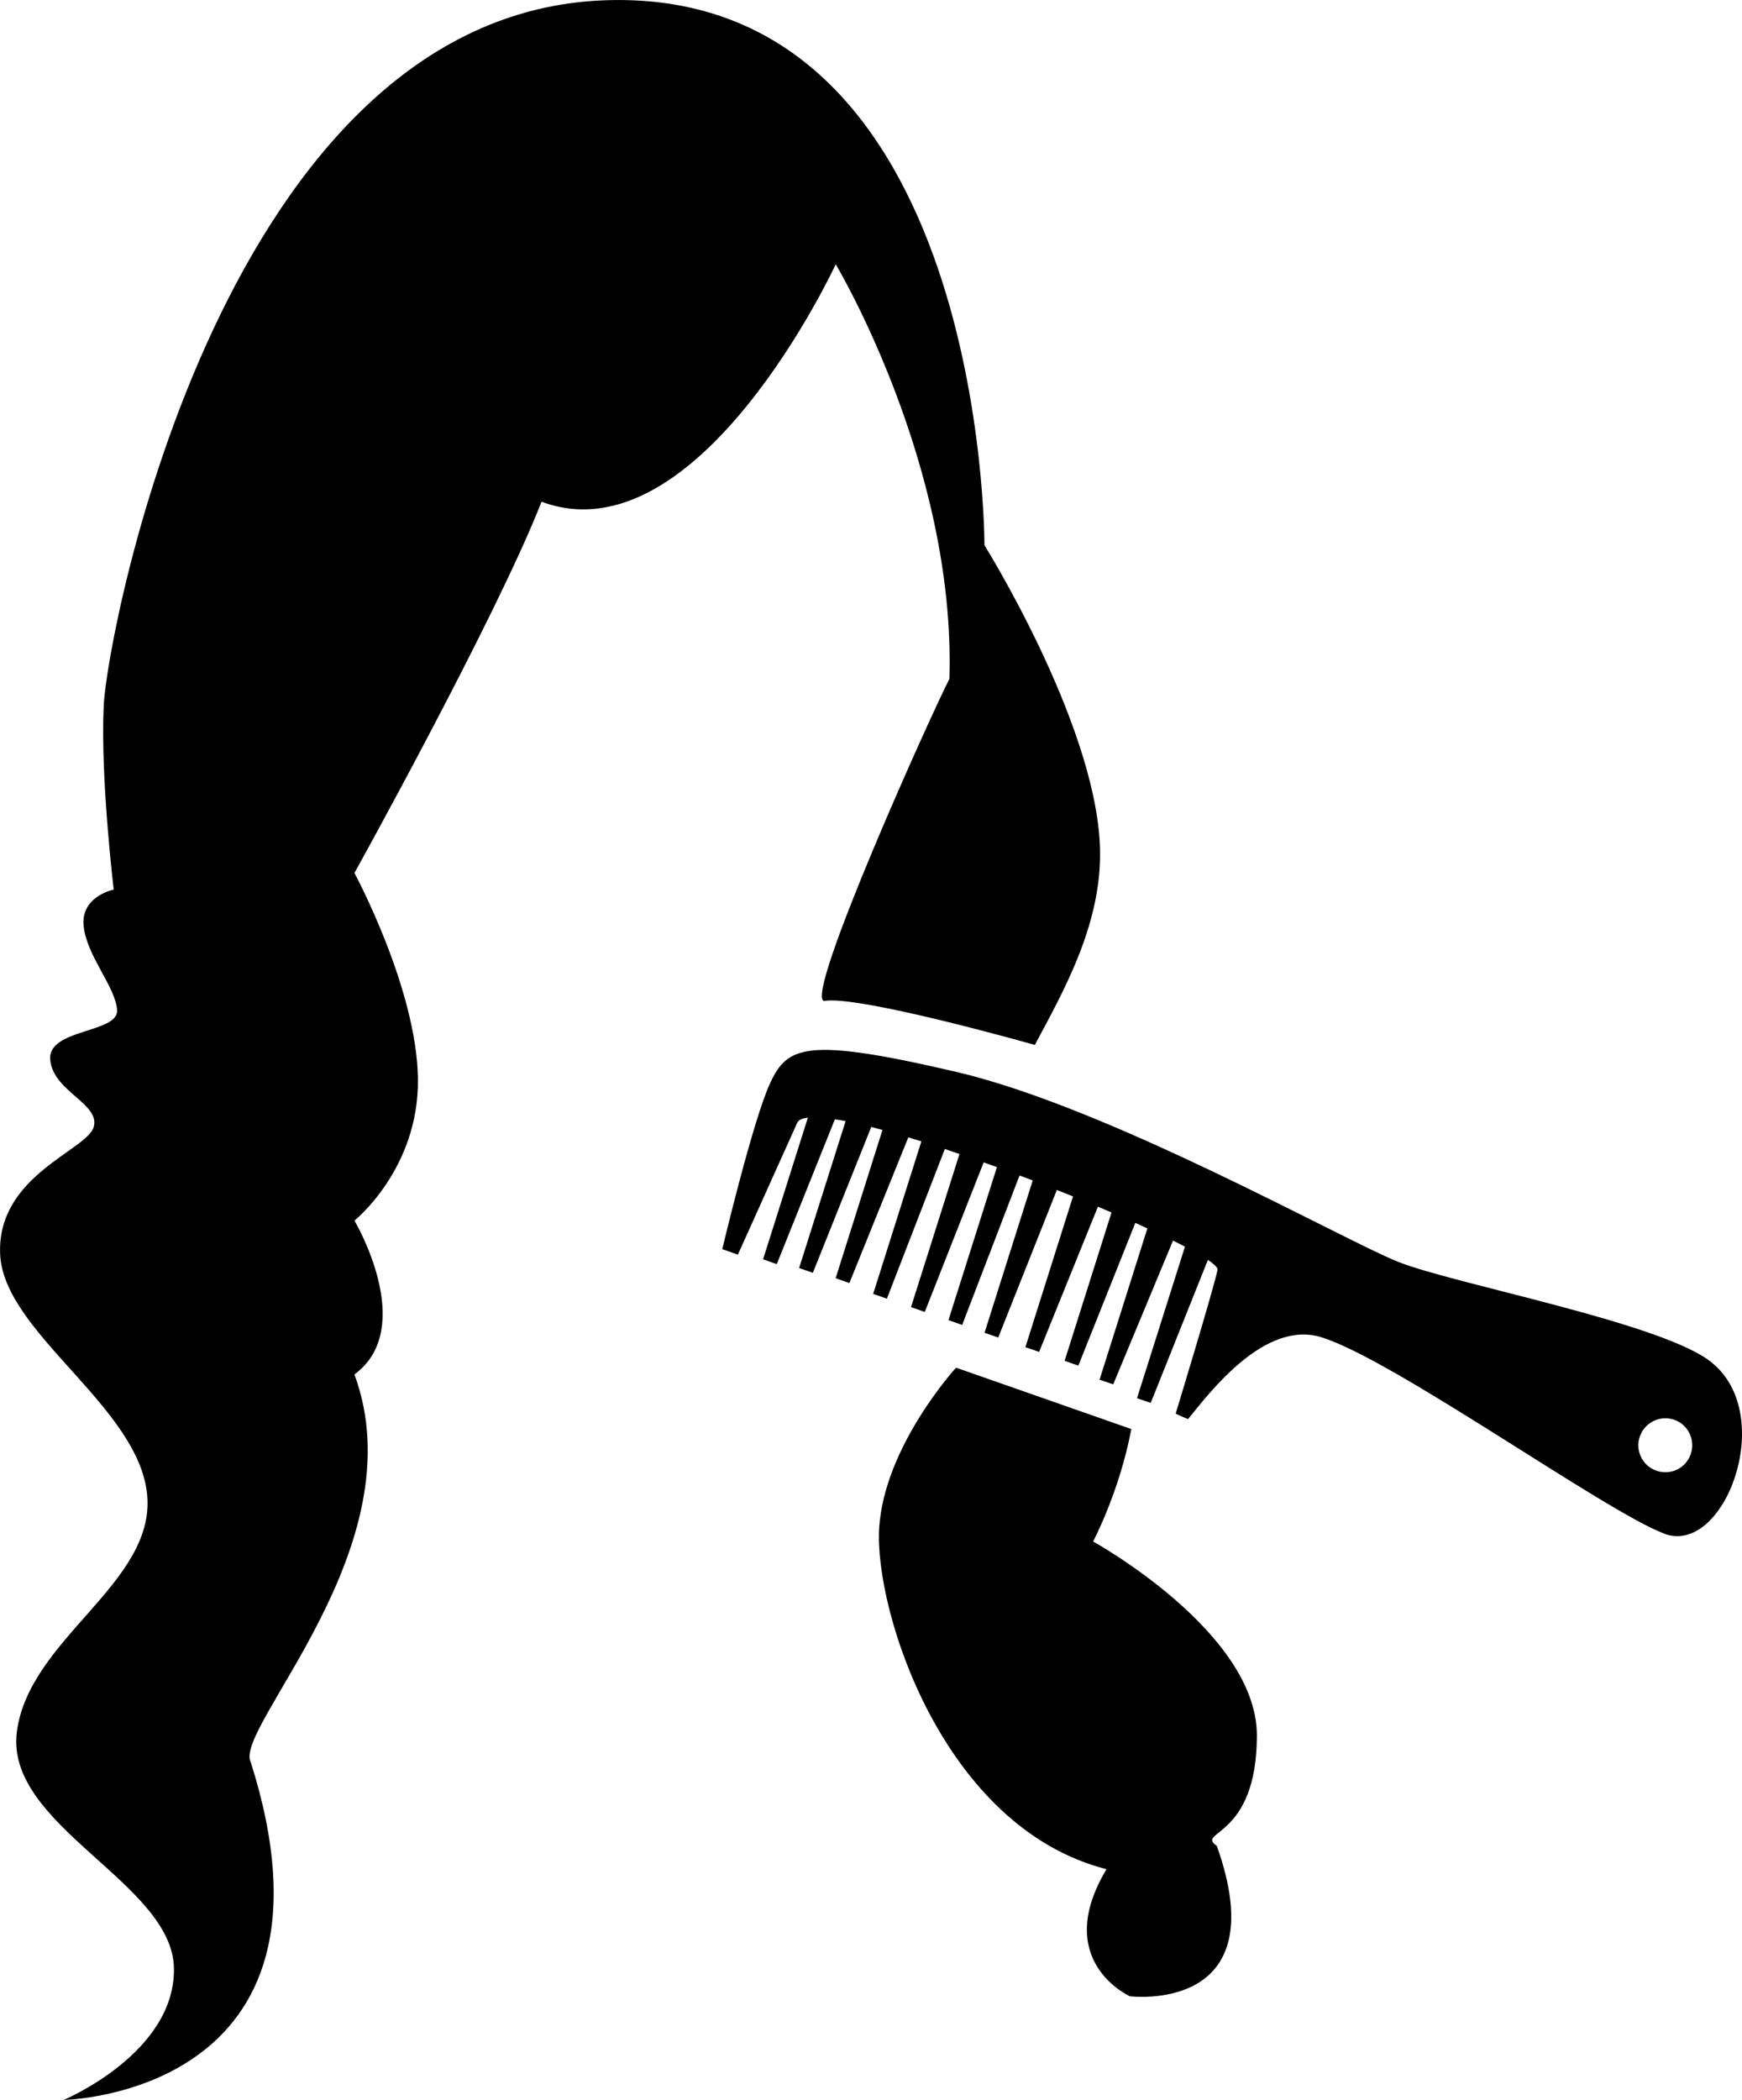
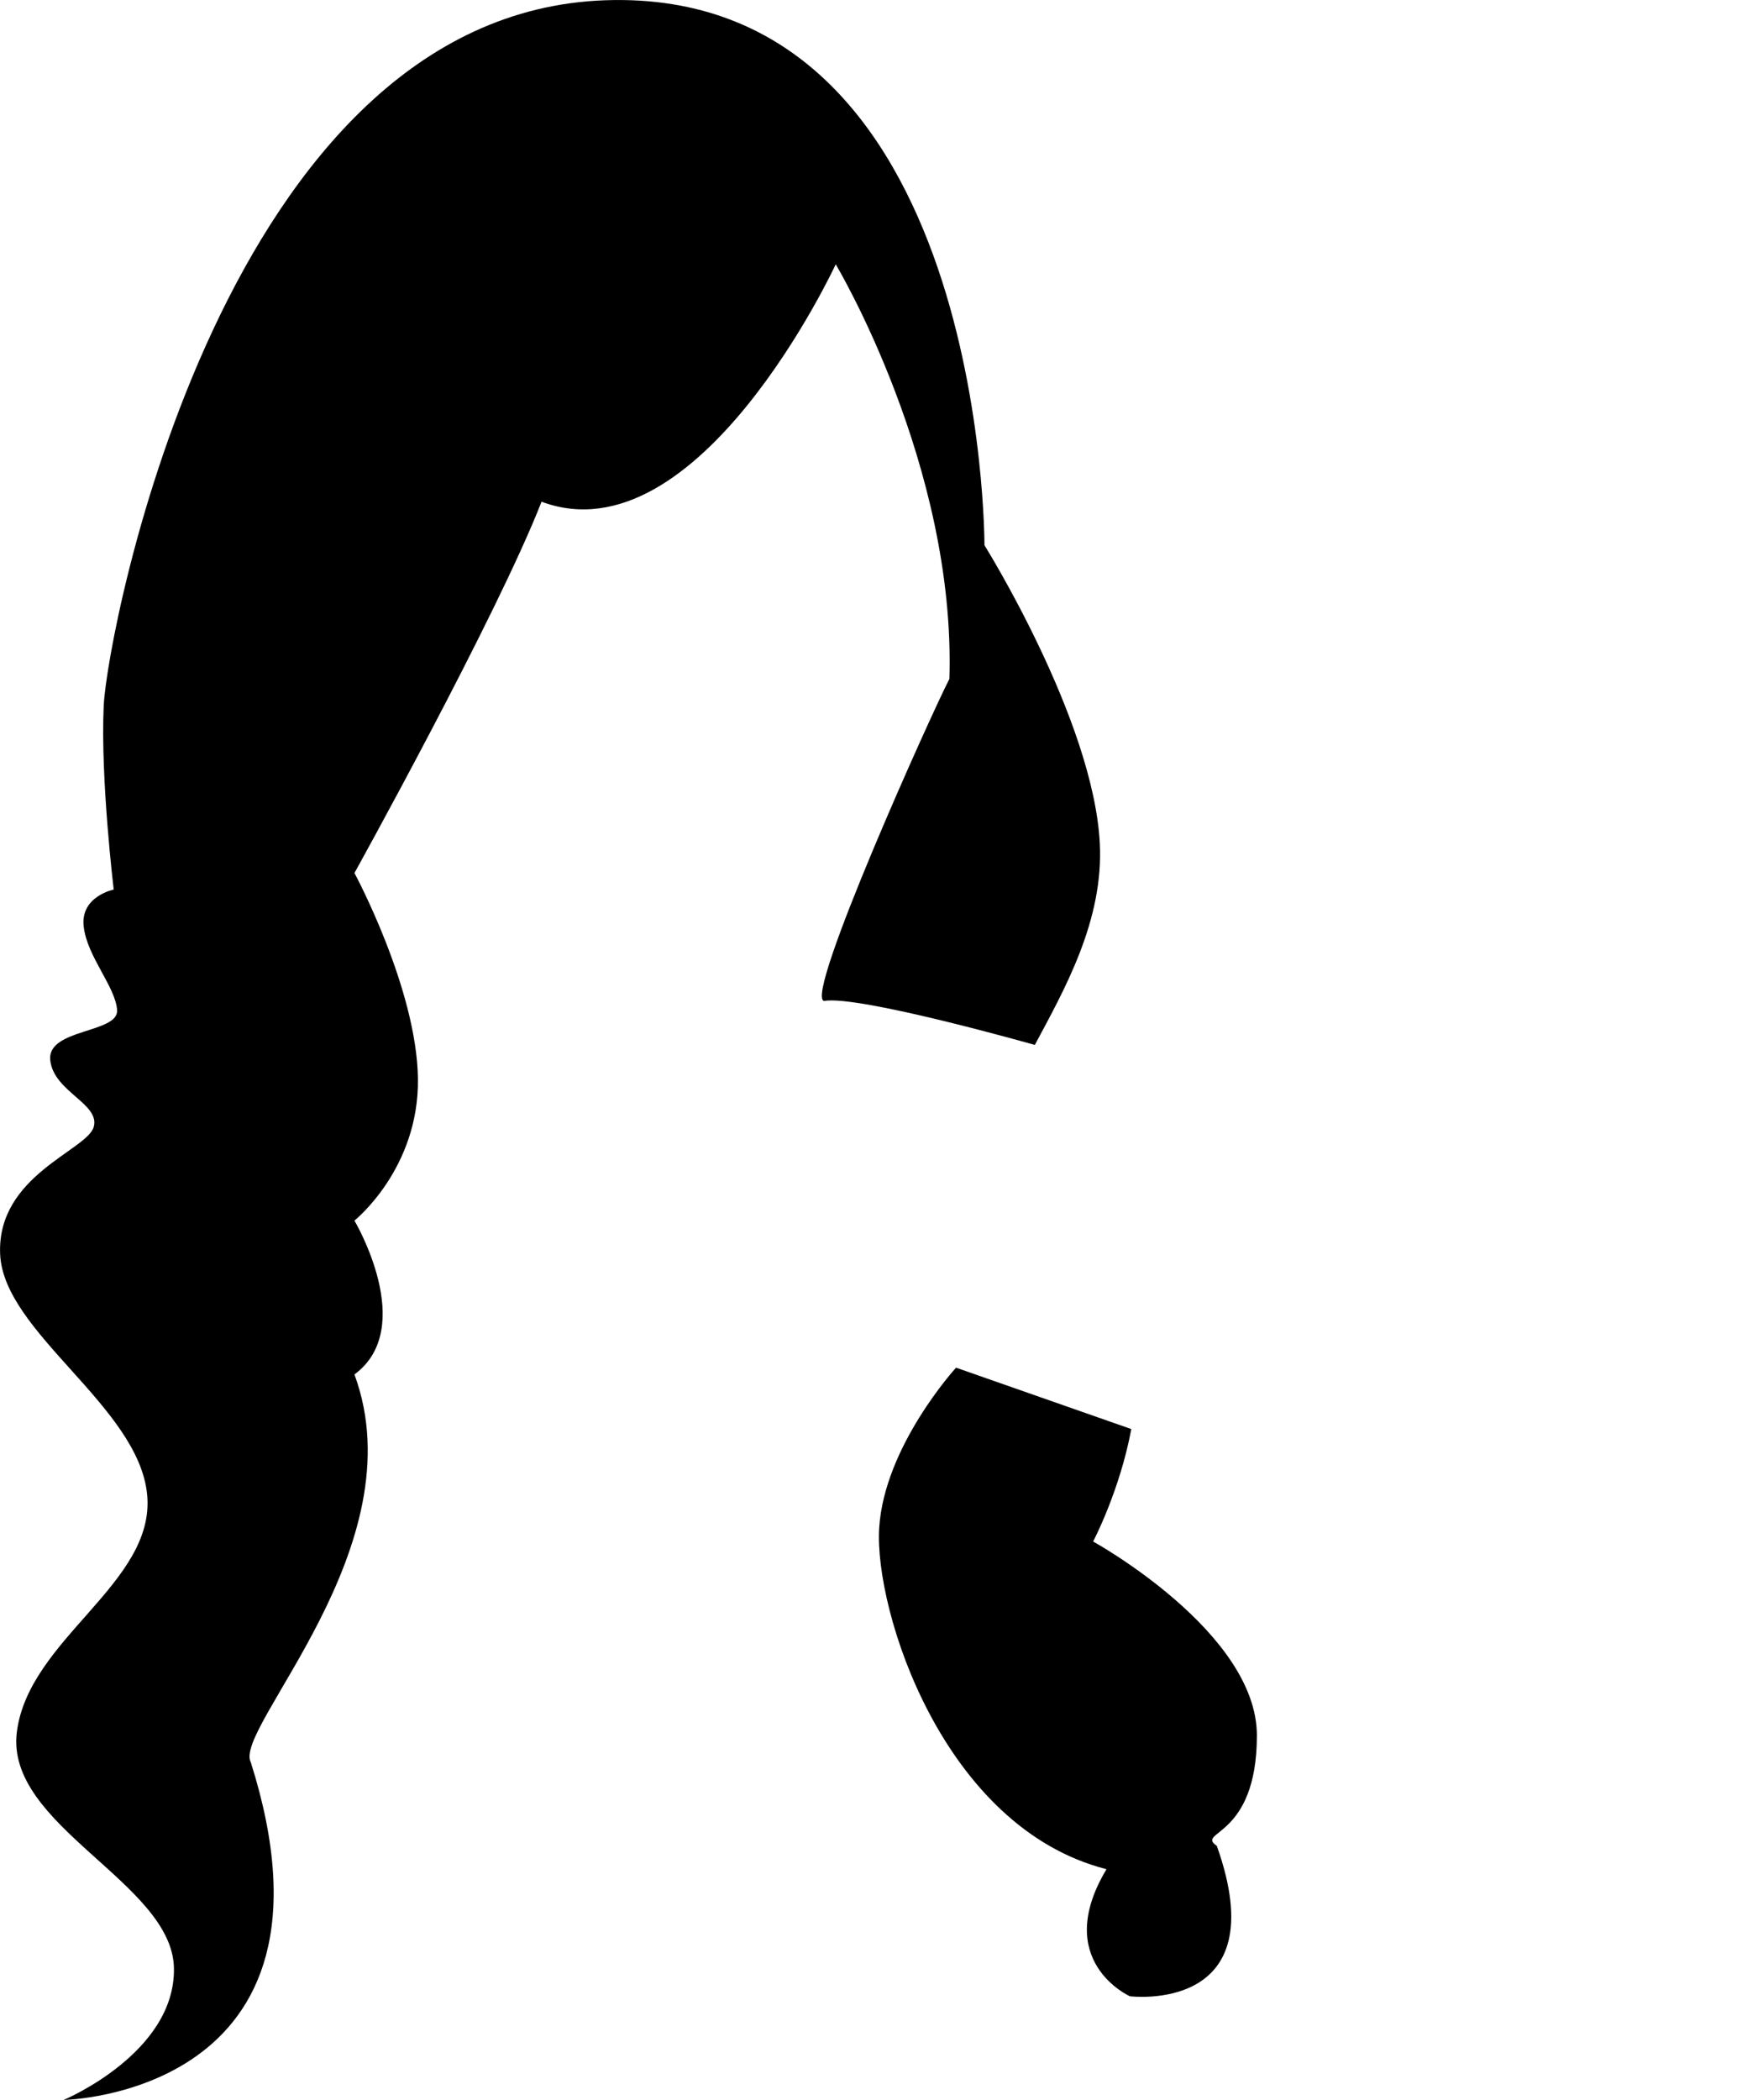
<svg xmlns="http://www.w3.org/2000/svg" version="1.1" id="Layer_1" x="0px" y="0px" width="26.422px" height="31.842px" viewBox="0 0 26.422 31.842" style="enable-background:new 0 0 26.422 31.842;" xml:space="preserve">
  <g>
    <path d="M14.4,10.295c-0.262,0.503-2.209,4.819-1.902,4.883c0.525-0.092,3.198,0.667,3.198,0.667   c0.441-0.826,1.049-1.885,0.985-3.065c-0.101-1.875-1.749-4.512-1.749-4.512s0.025-8.467-5.754-8.264   C3.398,0.207,1.624,9.586,1.573,10.701c-0.051,1.115,0.152,2.788,0.152,2.788s-0.507,0.102-0.456,0.558   c0.05,0.457,0.481,0.912,0.507,1.268s-1.065,0.279-1.014,0.761s0.761,0.659,0.659,1.014s-1.47,0.735-1.419,1.927   s2.104,2.307,2.23,3.65c0.127,1.344-1.8,2.18-1.977,3.6s2.357,2.281,2.383,3.574s-1.673,2.002-1.673,2.002s4.436-0.076,2.839-5.12   c-0.279-0.507,2.535-3.271,1.572-5.881c0.963-0.71,0-2.333,0-2.333s0.982-0.785,0.963-2.154s-0.963-3.117-0.963-3.117   S7.53,9.357,8.214,7.608c2.383,0.888,4.462-3.6,4.462-3.6S14.501,7.051,14.4,10.295z" />
    <path d="M19.064,26.316c0-1.572-2.484-2.941-2.484-2.941s0.404-0.765,0.579-1.705l-2.658-0.931c0,0-1.09,1.191-1.166,2.434   c-0.076,1.242,0.963,4.538,3.448,5.171c-0.836,1.395,0.355,1.927,0.355,1.927s2.23,0.278,1.318-2.281   C18.126,27.762,19.064,27.888,19.064,26.316z" />
-     <path d="M25.973,20.67c-0.7-0.601-3.915-1.194-4.772-1.538c-0.857-0.345-4.382-2.335-6.684-2.875   c-2.3-0.539-2.574-0.391-2.834,0.163c-0.26,0.552-0.728,2.522-0.728,2.522l0.237,0.083c0,0,0.639-1.42,0.899-1.997   c0.02-0.045,0.077-0.07,0.163-0.081l-0.68,2.149l0.208,0.073l0.881-2.196c0.051,0.007,0.105,0.016,0.163,0.027l-0.705,2.228   l0.208,0.073l0.886-2.212c0.056,0.016,0.113,0.03,0.17,0.045l-0.71,2.248l0.208,0.074l0.894-2.209   c0.065,0.02,0.13,0.04,0.198,0.061l-0.731,2.312l0.208,0.073l0.879-2.27c0.074,0.025,0.148,0.051,0.222,0.076l-0.735,2.322   l0.209,0.073l0.893-2.268c0.067,0.025,0.134,0.048,0.201,0.072l-0.735,2.32l0.208,0.073l0.87-2.266   c0.066,0.024,0.133,0.05,0.2,0.075l-0.731,2.31l0.208,0.072l0.889-2.237c0.082,0.032,0.165,0.064,0.245,0.098l-0.722,2.285   l0.208,0.072l0.892-2.202c0.069,0.029,0.139,0.06,0.206,0.088l-0.711,2.249l0.208,0.073l0.864-2.164   c0.063,0.028,0.124,0.057,0.183,0.083l-0.725,2.294l0.207,0.071l0.907-2.18c0.063,0.032,0.125,0.062,0.181,0.092l-0.727,2.298   l0.208,0.071l0.867-2.168c0.1,0.067,0.154,0.122,0.146,0.153c-0.072,0.331-0.635,2.178-0.635,2.178s0.086,0.042,0.188,0.083   c0.331-0.407,1.162-1.509,2.023-1.241c1.103,0.342,4.298,2.639,5.202,2.979C26.147,23.597,26.956,21.48,25.973,20.67z    M25.644,22.051c-0.074,0.214-0.307,0.326-0.521,0.25c-0.213-0.074-0.325-0.307-0.25-0.521c0.075-0.213,0.308-0.325,0.522-0.251   C25.607,21.604,25.719,21.838,25.644,22.051z" />
  </g>
  <g>
</g>
  <g>
</g>
  <g>
</g>
  <g>
</g>
  <g>
</g>
  <g>
</g>
  <g>
</g>
  <g>
</g>
  <g>
</g>
  <g>
</g>
  <g>
</g>
  <g>
</g>
  <g>
</g>
  <g>
</g>
  <g>
</g>
</svg>